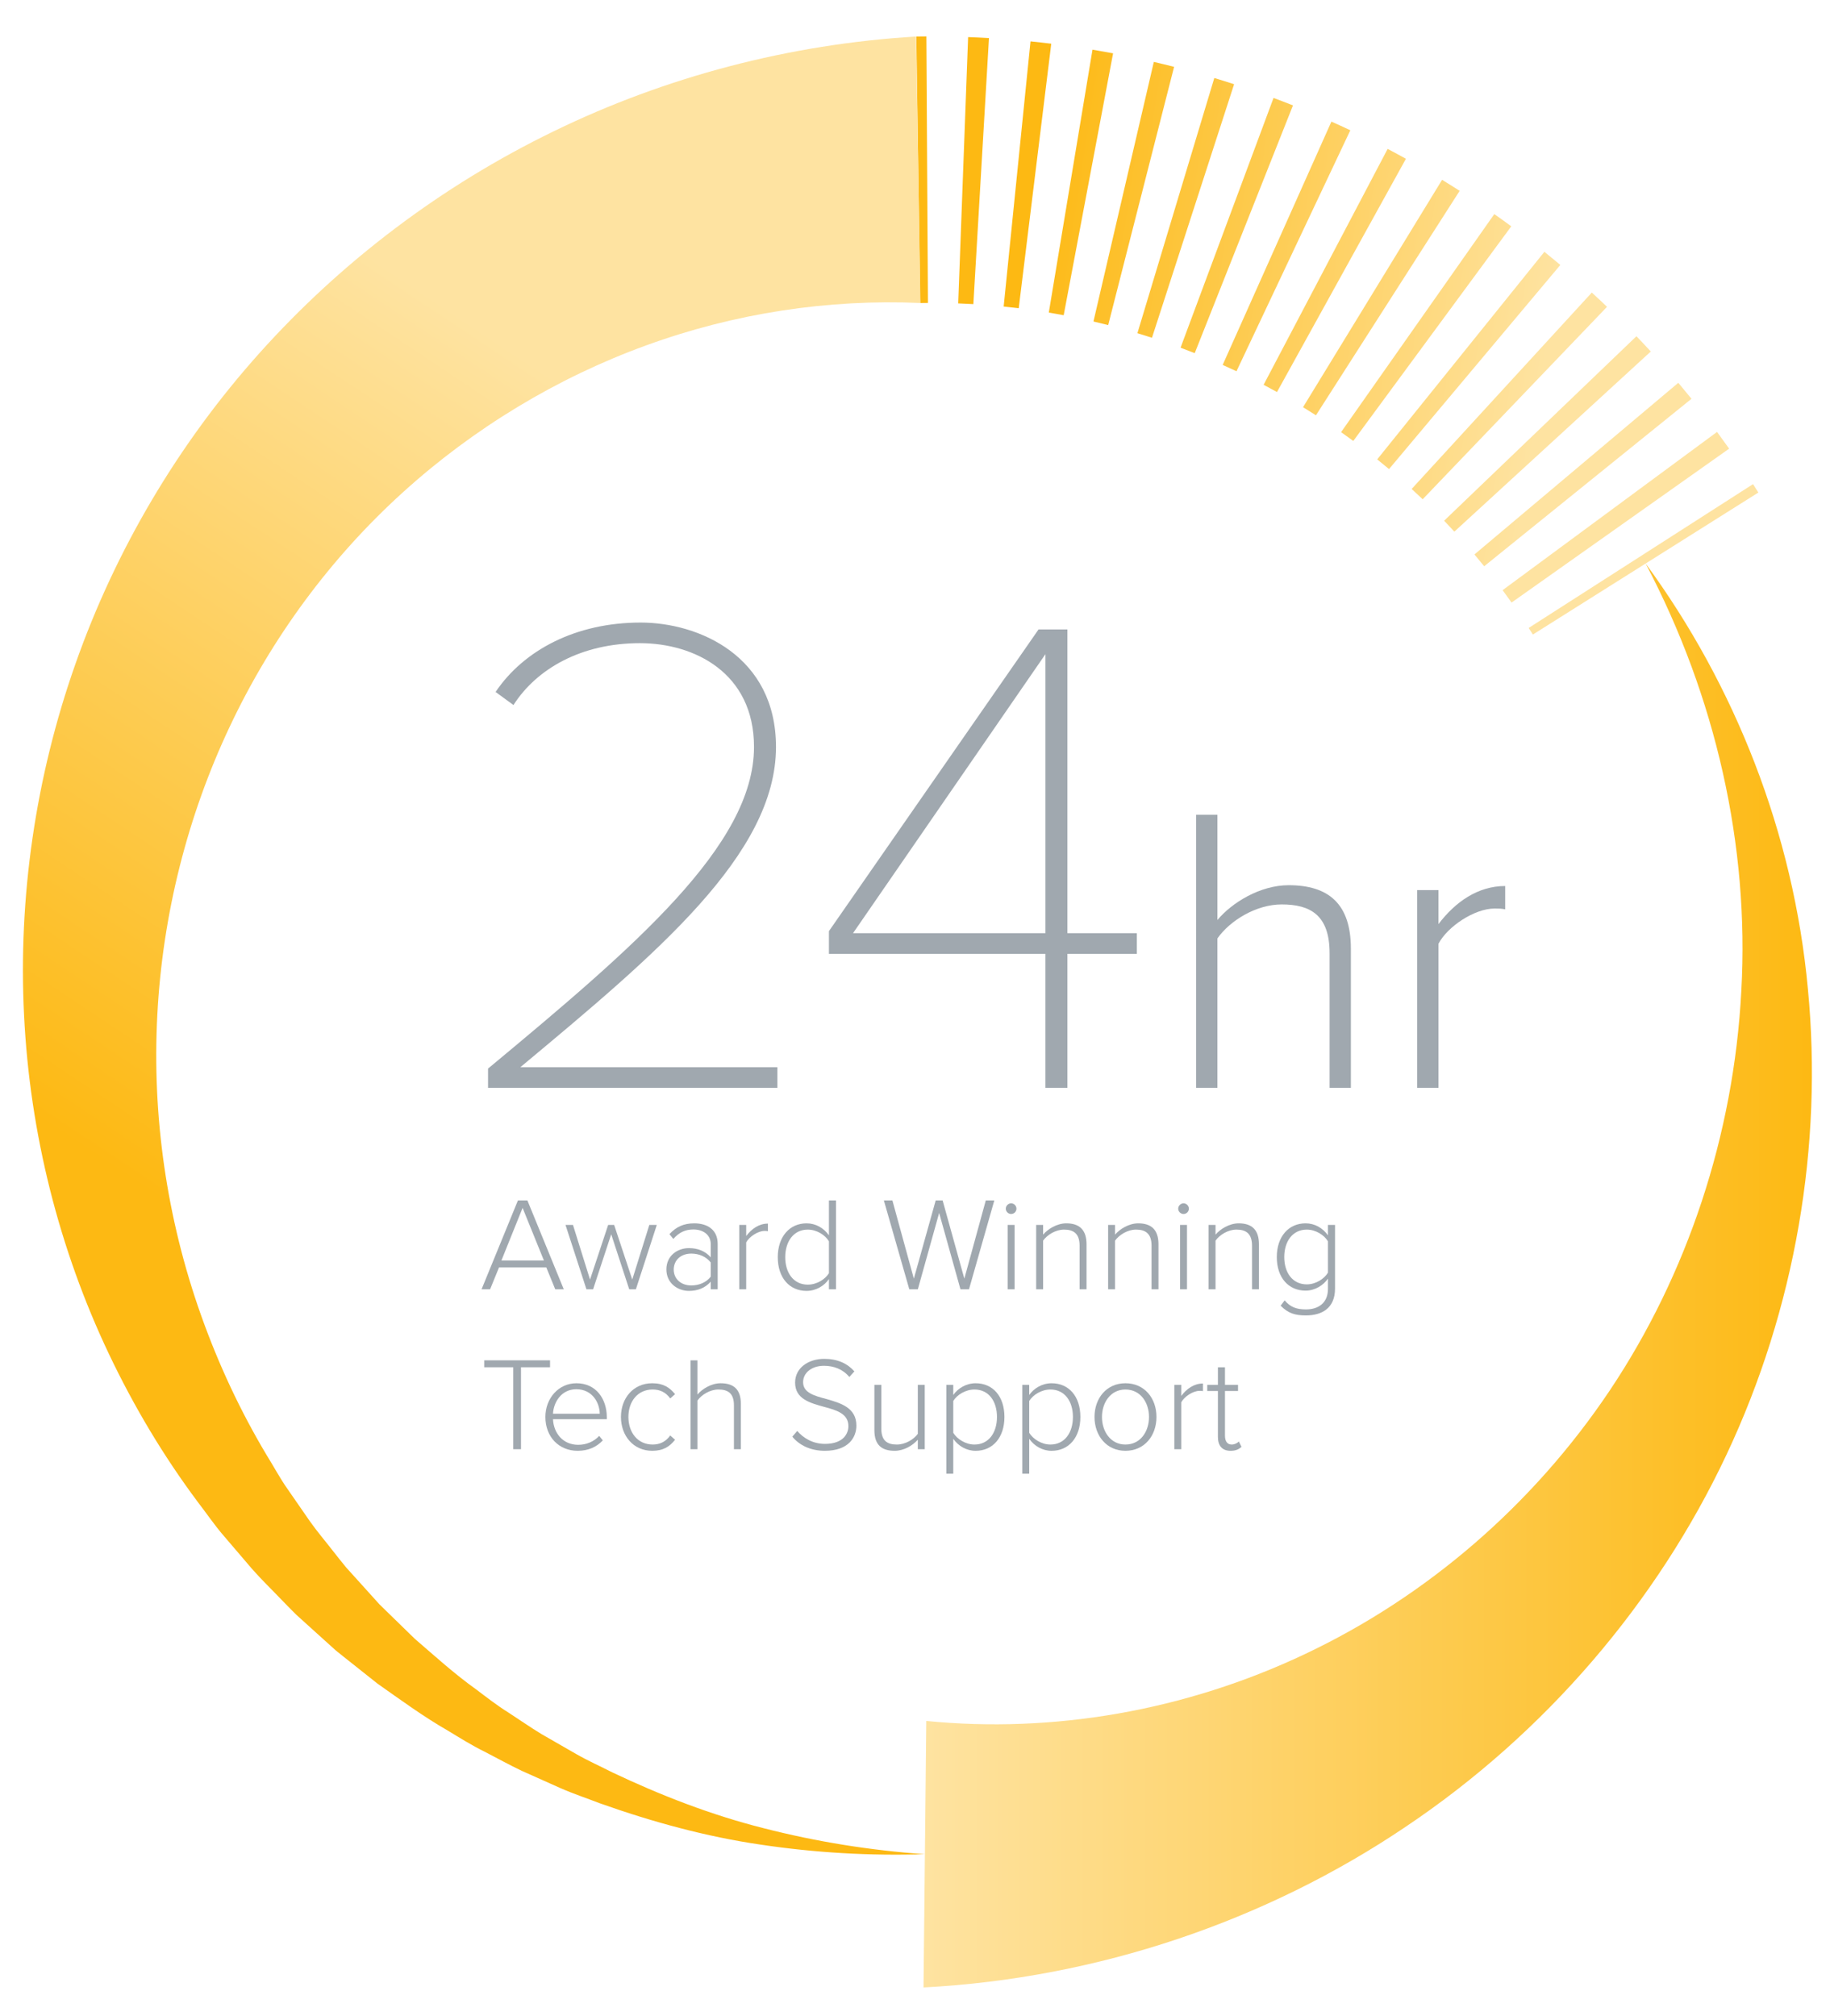
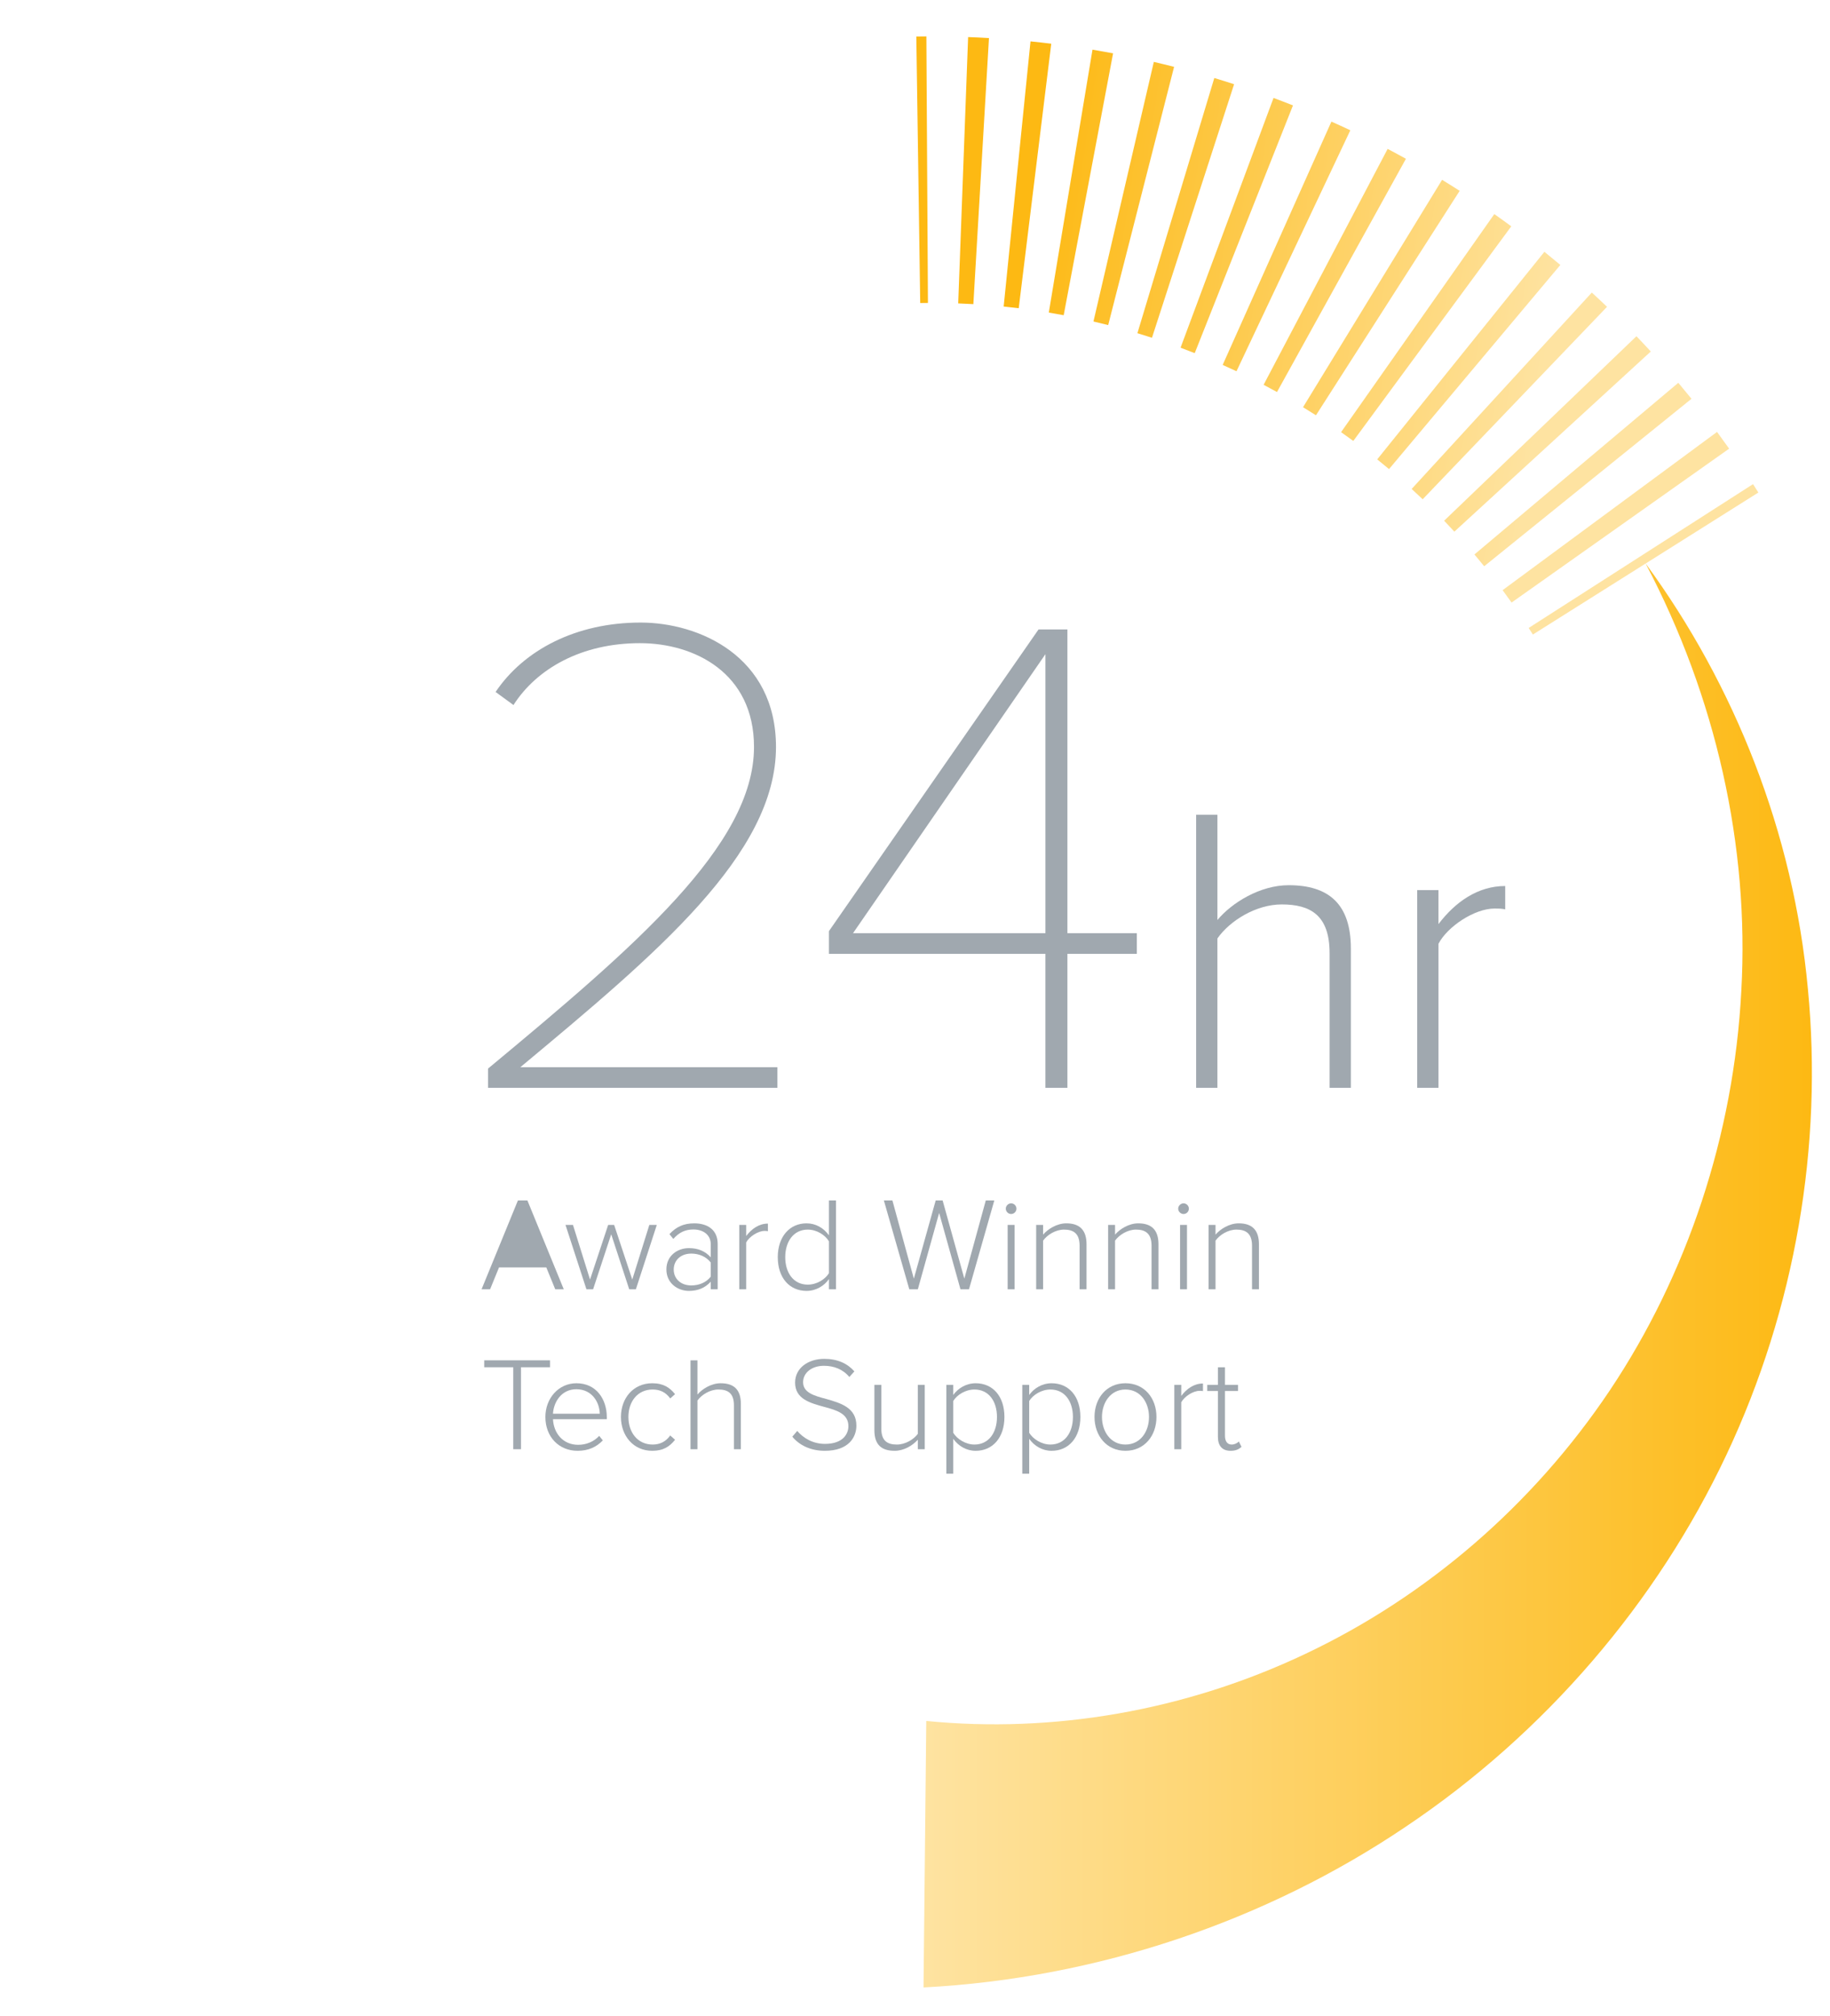
<svg xmlns="http://www.w3.org/2000/svg" version="1.1" x="0px" y="0px" viewBox="0 0 206 226.91" style="enable-background:new 0 0 206 226.91;" xml:space="preserve">
  <style type="text/css">
	.st0{fill:none;stroke:#D4D4D3;stroke-miterlimit:10;}
	.st1{fill:none;stroke:#FDB913;stroke-width:2.85;stroke-miterlimit:10;}
	.st2{fill:none;stroke:#FDB913;stroke-width:7;stroke-miterlimit:10;stroke-dasharray:12.206,12.206;}
	.st3{fill:none;stroke:#425160;stroke-miterlimit:10;}
	.st4{fill:none;stroke:#F4F4F4;stroke-miterlimit:10;}
	.st5{fill:none;stroke:#F5EDD8;stroke-width:0.979;stroke-miterlimit:10;}
	.st6{fill:none;stroke:#F6E5BC;stroke-width:0.958;stroke-miterlimit:10;}
	.st7{fill:none;stroke:#F8DEA0;stroke-width:0.937;stroke-miterlimit:10;}
	.st8{fill:none;stroke:#F9D684;stroke-width:0.916;stroke-miterlimit:10;}
	.st9{fill:none;stroke:#FACF67;stroke-width:0.895;stroke-miterlimit:10;}
	.st10{fill:none;stroke:#FBC74B;stroke-width:0.874;stroke-miterlimit:10;}
	.st11{fill:none;stroke:#FCC02F;stroke-width:0.853;stroke-miterlimit:10;}
	.st12{fill:none;stroke:#FDB913;stroke-width:0.832;stroke-miterlimit:10;}
	.st13{fill:none;stroke:#FDB913;stroke-width:20;stroke-miterlimit:10;}
	.st14{fill:none;stroke:#FDB913;stroke-width:3;stroke-miterlimit:10;}
	.st15{fill:none;stroke:#FDB913;stroke-width:3;stroke-miterlimit:10;stroke-dasharray:4.854,7.767;}
	.st16{fill:none;stroke:#6A6A6A;stroke-miterlimit:10;}
	.st17{fill:url(#SVGID_1_);}
	.st18{fill:none;}
	.st19{fill:url(#SVGID_2_);}
	.st20{fill:url(#SVGID_3_);}
	.st21{fill:none;stroke:#FDB913;stroke-width:7;stroke-miterlimit:10;stroke-dasharray:1.983,3.965;}
	.st22{fill:none;stroke:#FDB913;stroke-width:7.664;stroke-miterlimit:10;}
	.st23{fill:none;stroke:#FDB913;stroke-width:4.034;stroke-miterlimit:10;}
	.st24{fill:none;stroke:#FDB913;stroke-width:5.541;stroke-miterlimit:10;}
	.st25{fill:none;stroke:#FDB913;stroke-width:5.867;stroke-miterlimit:10;}
	.st26{fill:none;stroke:#FDB913;stroke-width:6;stroke-miterlimit:10;}
	.st27{fill:none;stroke:#425160;stroke-width:0.97;stroke-miterlimit:10;}
	.st28{fill:#A0A8AF;}
	.st29{fill:url(#SVGID_4_);}
	.st30{fill:url(#SVGID_5_);}
	.st31{fill:url(#SVGID_6_);}
	.st32{fill:none;stroke:#C1E1A0;stroke-miterlimit:10;}
	.st33{fill:none;stroke:#82C341;stroke-width:3.877;stroke-miterlimit:10;}
	.st34{fill:none;stroke:#F05336;stroke-miterlimit:10;}
	.st35{fill:none;stroke:#82C341;stroke-width:0.97;stroke-miterlimit:10;}
	.st36{fill:none;stroke:#82C341;stroke-miterlimit:10;}
	.st37{fill:none;stroke:#82C341;stroke-width:11.783;stroke-miterlimit:10;}
	.st38{fill:#EE4023;}
	.st39{fill:#D9DCDF;}
	.st40{fill:none;stroke:#C1E1A0;stroke-width:2;stroke-miterlimit:10;}
	.st41{fill:none;stroke:#A4D374;stroke-width:5.763;stroke-miterlimit:10;}
	.st42{fill:none;stroke:#82C341;stroke-width:8.068;stroke-miterlimit:10;}
	.st43{fill:#82C341;}
	.st44{opacity:0.15;fill:#82C341;}
	.st45{fill:none;stroke:#82C341;stroke-width:10.814;stroke-miterlimit:10;}
	.st46{fill:#81C346;}
	.st47{opacity:0.15;fill:#EE4023;}
	.st48{fill:url(#SVGID_7_);}
	.st49{opacity:0.35;fill:#82C341;}
	.st50{fill:#ADADAD;}
	.st51{fill:#646464;}
	.st52{fill:none;stroke:#010101;stroke-miterlimit:10;}
	.st53{fill:none;stroke:#646464;stroke-miterlimit:10;}
	.st54{fill:#010101;}
	.st55{fill:#A0A0A0;}
	.st56{fill:#828282;}
	.st57{opacity:0.15;}
	.st58{opacity:0.2;fill:#000006;}
	.st59{opacity:0.1;}
	.st60{opacity:0.2;}
	.st61{fill:url(#SVGID_8_);}
	.st62{fill:none;stroke:#82C341;stroke-width:30;stroke-miterlimit:10;}
	.st63{fill:none;stroke:#9BCF67;stroke-width:20;stroke-miterlimit:10;}
	.st64{fill:none;stroke:#CDE7B3;stroke-width:3;stroke-miterlimit:10;}
	.st65{fill:none;stroke:#B4DB8D;stroke-width:10;stroke-miterlimit:10;}
	.st66{fill:#F05336;}
	.st67{fill:#FFFFFF;}
	.st68{fill:none;stroke:#82C341;stroke-width:20;stroke-miterlimit:10;}
	.st69{opacity:0.3;}
	.st70{fill:none;stroke:#000000;stroke-miterlimit:10;}
	.st71{fill:none;stroke:#A1A1A1;stroke-miterlimit:10;}
	.st72{fill:none;stroke:#82C341;stroke-miterlimit:10;stroke-dasharray:5.878,5.878;}
	.st73{fill:#80C245;fill-opacity:0.1;stroke:#82C341;stroke-width:20;stroke-miterlimit:10;}
	.st74{fill:none;stroke:#FFFFFF;stroke-width:2;stroke-miterlimit:10;}
	.st75{opacity:0.641;}
	.st76{opacity:0.225;}
	.st77{opacity:0.217;}
	.st78{opacity:0.046;}
	.st79{opacity:0.042;}
	.st80{opacity:0.358;}
	.st81{opacity:0.677;}
	.st82{opacity:0.849;}
	.st83{opacity:0.914;}
	.st84{opacity:0.902;}
	.st85{opacity:0.819;}
	.st86{opacity:0.879;}
	.st87{opacity:0.846;}
	.st88{opacity:0.869;}
	.st89{opacity:0.897;}
	.st90{opacity:0.509;}
	.st91{opacity:0.111;}
	.st92{opacity:0.03;}
	.st93{opacity:0.054;}
	.st94{fill:url(#SVGID_9_);}
	.st95{fill:none;stroke:#80C245;stroke-width:5;stroke-miterlimit:10;}
	.st96{opacity:0.1;fill:#81C346;}
	.st97{fill:none;stroke:#82C341;stroke-width:6;stroke-miterlimit:10;}
	.st98{fill:none;stroke:#D9DCDF;stroke-width:2;stroke-miterlimit:10;}
	.st99{opacity:0.2;fill:none;stroke:#425160;stroke-width:2;stroke-miterlimit:10;stroke-dasharray:6;}
	.st100{fill:none;stroke:#82C341;stroke-width:2;stroke-miterlimit:10;}
	.st101{fill:none;stroke:#F8A99B;stroke-width:2;stroke-miterlimit:10;}
	.st102{fill:none;stroke:#F8A99B;stroke-miterlimit:10;}
	.st103{opacity:0.2;fill:none;stroke:#425160;stroke-width:20;stroke-miterlimit:10;}
	.st104{fill:none;stroke:#425160;stroke-width:20;stroke-miterlimit:10;}
	.st105{fill:none;stroke:#425160;stroke-width:20;stroke-miterlimit:10;stroke-dasharray:5.556,4.63;}
	.st106{fill:#B3B9BF;}
	.st107{fill:none;stroke:#00B5D1;stroke-width:8;stroke-miterlimit:10;}
	.st108{fill:none;stroke:#0088CE;stroke-width:3;stroke-miterlimit:10;}
	.st109{opacity:0.5;}
	.st110{fill:none;stroke:#808080;stroke-miterlimit:10;}
	.st111{fill:none;stroke:#999999;stroke-width:3;stroke-miterlimit:10;}
	.st112{fill:none;stroke:#00B5D1;stroke-width:16;stroke-miterlimit:10;}
	.st113{fill:none;stroke:#00B5D1;stroke-width:24;stroke-miterlimit:10;}
	.st114{fill:none;stroke:#00B5D1;stroke-width:30;stroke-miterlimit:10;}
	.st115{opacity:0.5;fill:none;stroke:#F05336;stroke-miterlimit:10;}
	.st116{fill:none;stroke:#00B5D1;stroke-miterlimit:10;}
	.st117{fill:none;stroke:#D4D4D3;stroke-width:0.97;stroke-miterlimit:10;}
	.st118{fill:#00B5D1;}
	.st119{fill:none;stroke:#FFFFFF;stroke-miterlimit:10;}
	.st120{opacity:0.5;fill:none;stroke:#C1E1A0;stroke-width:20;stroke-miterlimit:10;}
	.st121{opacity:0.2;fill:#82C341;}
	.st122{fill:none;stroke:#82C341;stroke-width:10;stroke-miterlimit:10;}
</style>
  <g id="Public_Cloud">
</g>
  <g id="Data">
    <g>
      <path class="st28" d="M54.938,120.286c16.478-13.693,29.939-25.143,29.939-36.206c0-8.355-6.73-11.682-12.843-11.682    c-6.575,0-11.604,2.862-14.234,6.963l-2.012-1.47c3.172-4.719,9.052-7.813,16.323-7.813c6.576,0,15.241,3.791,15.241,14.002    c0,12.068-13.461,23.286-28.779,36.051h28.934v2.321H54.938V120.286z" />
      <path class="st28" d="M117.682,107.366H93.312v-2.553l23.596-33.962h3.249v34.194h7.813v2.321h-7.813v15.086h-2.476V107.366z     M96.021,105.046h21.661V73.637L96.021,105.046z" />
      <path class="st28" d="M149.669,107.291c0-4.285-2.165-5.484-5.392-5.484c-2.856,0-5.806,1.797-7.234,3.825v16.82h-2.396V91.716    h2.396v11.843c1.613-1.935,4.792-3.917,8.019-3.917c4.516,0,7.004,2.12,7.004,7.143v15.668h-2.396V107.291z" />
      <path class="st28" d="M159.531,100.195h2.396v3.825c1.89-2.488,4.424-4.286,7.512-4.286v2.627    c-0.415-0.092-0.738-0.092-1.198-0.092c-2.259,0-5.3,2.027-6.313,3.963v16.221h-2.396V100.195z" />
    </g>
    <g>
-       <path class="st28" d="M61.498,142.669h-5.325l-1.005,2.46h-0.96l4.095-10.005h1.065l4.095,10.005h-0.96L61.498,142.669z     M56.443,141.889h4.785l-2.4-5.925L56.443,141.889z" />
+       <path class="st28" d="M61.498,142.669h-5.325l-1.005,2.46h-0.96l4.095-10.005h1.065l4.095,10.005h-0.96L61.498,142.669z     M56.443,141.889l-2.4-5.925L56.443,141.889z" />
      <path class="st28" d="M68.803,138.934l-2.039,6.195h-0.75l-2.355-7.245h0.84l1.92,6.15l2.04-6.15h0.675l2.04,6.15l1.92-6.15h0.84    l-2.354,7.245h-0.75L68.803,138.934z" />
      <path class="st28" d="M80.008,144.274c-0.645,0.705-1.454,1.035-2.459,1.035c-1.245,0-2.535-0.855-2.535-2.415    c0-1.575,1.274-2.4,2.535-2.4c1.005,0,1.829,0.33,2.459,1.035v-1.47c0-1.08-0.869-1.665-1.949-1.665    c-0.9,0-1.605,0.315-2.266,1.065l-0.435-0.54c0.75-0.81,1.59-1.215,2.79-1.215c1.47,0,2.64,0.705,2.64,2.325v5.1h-0.78V144.274z     M80.008,142.114c-0.51-0.66-1.319-1.005-2.189-1.005c-1.2,0-1.979,0.765-1.979,1.8c0,1.02,0.779,1.785,1.979,1.785    c0.87,0,1.68-0.33,2.189-0.99V142.114z" />
      <path class="st28" d="M83.219,137.884h0.78v1.245c0.615-0.81,1.439-1.395,2.444-1.395v0.855c-0.135-0.03-0.239-0.03-0.39-0.03    c-0.735,0-1.725,0.66-2.055,1.29v5.28h-0.78V137.884z" />
      <path class="st28" d="M93.313,143.974c-0.51,0.75-1.439,1.335-2.52,1.335c-1.92,0-3.24-1.47-3.24-3.795    c0-2.295,1.32-3.81,3.24-3.81c1.034,0,1.935,0.525,2.52,1.35v-3.93h0.795v10.005h-0.795V143.974z M93.313,139.729    c-0.42-0.705-1.365-1.32-2.385-1.32c-1.605,0-2.535,1.35-2.535,3.105c0,1.755,0.93,3.09,2.535,3.09c1.02,0,1.965-0.6,2.385-1.29    V139.729z" />
      <path class="st28" d="M105.719,136.534l-2.4,8.595h-0.96l-2.864-10.005h0.96l2.415,8.805l2.46-8.805h0.779l2.445,8.805    l2.415-8.805h0.96l-2.851,10.005h-0.96L105.719,136.534z" />
      <path class="st28" d="M113.219,136.054c0-0.33,0.285-0.6,0.6-0.6c0.33,0,0.601,0.27,0.601,0.6c0,0.33-0.271,0.6-0.601,0.6    C113.504,136.654,113.219,136.384,113.219,136.054z M113.429,137.884h0.78v7.245h-0.78V137.884z" />
      <path class="st28" d="M121.528,140.224c0-1.395-0.705-1.815-1.755-1.815c-0.93,0-1.89,0.585-2.354,1.245v5.475h-0.78v-7.245h0.78    v1.095c0.524-0.63,1.56-1.275,2.609-1.275c1.471,0,2.28,0.72,2.28,2.355v5.07h-0.78V140.224z" />
      <path class="st28" d="M129.628,140.224c0-1.395-0.705-1.815-1.755-1.815c-0.93,0-1.89,0.585-2.354,1.245v5.475h-0.78v-7.245h0.78    v1.095c0.524-0.63,1.56-1.275,2.609-1.275c1.471,0,2.28,0.72,2.28,2.355v5.07h-0.78V140.224z" />
      <path class="st28" d="M132.628,136.054c0-0.33,0.285-0.6,0.6-0.6c0.33,0,0.601,0.27,0.601,0.6c0,0.33-0.271,0.6-0.601,0.6    C132.913,136.654,132.628,136.384,132.628,136.054z M132.838,137.884h0.78v7.245h-0.78V137.884z" />
      <path class="st28" d="M140.938,140.224c0-1.395-0.705-1.815-1.755-1.815c-0.93,0-1.89,0.585-2.354,1.245v5.475h-0.78v-7.245h0.78    v1.095c0.524-0.63,1.56-1.275,2.609-1.275c1.471,0,2.28,0.72,2.28,2.355v5.07h-0.78V140.224z" />
-       <path class="st28" d="M144.612,146.374c0.63,0.75,1.32,1.02,2.4,1.02c1.319,0,2.475-0.66,2.475-2.325v-1.14    c-0.51,0.735-1.439,1.35-2.52,1.35c-1.92,0-3.24-1.455-3.24-3.78c0-2.295,1.32-3.795,3.24-3.795c1.034,0,1.935,0.525,2.52,1.35    v-1.17h0.795v7.17c0,2.22-1.5,3.015-3.27,3.015c-1.215,0-1.995-0.225-2.851-1.095L144.612,146.374z M149.487,139.729    c-0.42-0.705-1.38-1.32-2.385-1.32c-1.605,0-2.535,1.335-2.535,3.09s0.93,3.075,2.535,3.075c1.005,0,1.965-0.615,2.385-1.32    V139.729z" />
      <path class="st28" d="M57.778,153.904h-3.27v-0.78h7.409v0.78h-3.27v9.225h-0.87V153.904z" />
      <path class="st28" d="M64.889,155.704c2.205,0,3.42,1.755,3.42,3.84v0.21h-6.06c0.074,1.575,1.124,2.88,2.834,2.88    c0.915,0,1.755-0.345,2.37-1.005l0.405,0.51c-0.72,0.75-1.635,1.17-2.835,1.17c-2.115,0-3.63-1.575-3.63-3.81    C61.394,157.399,62.879,155.704,64.889,155.704z M62.249,159.139h5.265c-0.016-1.23-0.825-2.76-2.641-2.76    C63.163,156.379,62.309,157.879,62.249,159.139z" />
      <path class="st28" d="M73.424,155.704c1.26,0,1.979,0.495,2.564,1.23l-0.54,0.48c-0.525-0.72-1.185-1.005-1.979-1.005    c-1.695,0-2.73,1.35-2.73,3.09s1.035,3.105,2.73,3.105c0.795,0,1.454-0.3,1.979-1.02l0.54,0.48    c-0.585,0.75-1.305,1.245-2.564,1.245c-2.131,0-3.525-1.695-3.525-3.81S71.293,155.704,73.424,155.704z" />
      <path class="st28" d="M82.618,158.194c0-1.395-0.705-1.785-1.755-1.785c-0.93,0-1.89,0.585-2.354,1.245v5.475h-0.78v-10.005h0.78    v3.855c0.524-0.63,1.56-1.275,2.609-1.275c1.471,0,2.28,0.69,2.28,2.325v5.1h-0.78V158.194z" />
      <path class="st28" d="M89.743,161.074c0.645,0.75,1.694,1.455,3.12,1.455c2.055,0,2.64-1.14,2.64-1.995    c0-1.41-1.335-1.8-2.745-2.175c-1.575-0.435-3.255-0.885-3.255-2.73c0-1.635,1.47-2.67,3.285-2.67c1.5,0,2.609,0.525,3.39,1.41    l-0.57,0.63c-0.72-0.87-1.739-1.26-2.864-1.26c-1.335,0-2.34,0.765-2.34,1.845c0,1.185,1.244,1.53,2.609,1.89    c1.62,0.465,3.39,0.975,3.39,3c0,1.29-0.854,2.835-3.555,2.835c-1.649,0-2.895-0.66-3.659-1.59L89.743,161.074z" />
      <path class="st28" d="M103.317,162.064c-0.6,0.66-1.56,1.245-2.609,1.245c-1.485,0-2.28-0.69-2.28-2.325v-5.1h0.78v4.92    c0,1.41,0.705,1.8,1.755,1.8c0.93,0,1.875-0.555,2.354-1.2v-5.52h0.78v7.245h-0.78V162.064z" />
      <path class="st28" d="M106.527,165.889v-10.004h0.78v1.14c0.51-0.735,1.439-1.32,2.52-1.32c1.936,0,3.24,1.47,3.24,3.795    c0,2.31-1.305,3.81-3.24,3.81c-1.02,0-1.935-0.525-2.52-1.35v3.93H106.527z M109.692,156.409c-1.005,0-1.965,0.6-2.385,1.29v3.585    c0.42,0.69,1.38,1.32,2.385,1.32c1.62,0,2.535-1.35,2.535-3.105S111.312,156.409,109.692,156.409z" />
      <path class="st28" d="M115.077,165.889v-10.004h0.78v1.14c0.51-0.735,1.439-1.32,2.52-1.32c1.936,0,3.24,1.47,3.24,3.795    c0,2.31-1.305,3.81-3.24,3.81c-1.02,0-1.935-0.525-2.52-1.35v3.93H115.077z M118.242,156.409c-1.005,0-1.965,0.6-2.385,1.29v3.585    c0.42,0.69,1.38,1.32,2.385,1.32c1.62,0,2.535-1.35,2.535-3.105S119.862,156.409,118.242,156.409z" />
      <path class="st28" d="M123.207,159.499c0-2.115,1.365-3.795,3.479-3.795c2.146,0,3.495,1.68,3.495,3.795s-1.35,3.81-3.495,3.81    C124.572,163.309,123.207,161.614,123.207,159.499z M129.342,159.499c0-1.605-0.945-3.09-2.655-3.09c-1.68,0-2.64,1.485-2.64,3.09    c0,1.62,0.96,3.105,2.64,3.105C128.396,162.604,129.342,161.119,129.342,159.499z" />
      <path class="st28" d="M132.192,155.884h0.78v1.245c0.615-0.81,1.439-1.395,2.444-1.395v0.855c-0.135-0.03-0.239-0.03-0.39-0.03    c-0.735,0-1.725,0.66-2.055,1.29v5.28h-0.78V155.884z" />
      <path class="st28" d="M137.098,161.734v-5.16h-1.2v-0.69h1.2v-1.98h0.795v1.98h1.47v0.69h-1.47v5.04c0,0.585,0.24,0.99,0.75,0.99    c0.345,0,0.645-0.165,0.81-0.345l0.3,0.6c-0.285,0.27-0.63,0.45-1.229,0.45C137.562,163.309,137.098,162.724,137.098,161.734z" />
    </g>
    <linearGradient id="SVGID_1_" gradientUnits="userSpaceOnUse" x1="173.702" y1="42.394" x2="114.605" y2="33.543">
      <stop offset="0" style="stop-color:#FEE3A1" />
      <stop offset="1" style="stop-color:#FDB913" />
    </linearGradient>
    <path class="st17" d="M103.587,34.108l-0.439-29.997l1.132-0.012l0.176,30L103.587,34.108z M194.646,50.503   c-0.449-0.635-0.902-1.263-1.361-1.885l-24.139,17.813c0.34,0.461,0.676,0.926,1.008,1.396L194.646,50.503z M190.408,44.89   c-0.49-0.606-0.984-1.207-1.484-1.801l-22.949,19.323c0.369,0.438,0.734,0.882,1.096,1.329L190.408,44.89z M185.826,39.567   c-0.532-0.58-1.07-1.154-1.613-1.72l-21.65,20.768c0.389,0.405,0.772,0.814,1.152,1.229L185.826,39.567z M180.9,34.536   c-0.565-0.542-1.136-1.076-1.712-1.604l-20.279,22.107c0.416,0.382,0.83,0.769,1.239,1.161L180.9,34.536z M175.646,29.822   c-0.596-0.499-1.193-0.991-1.796-1.477L155.031,51.71c0.446,0.359,0.89,0.724,1.329,1.094L175.646,29.822z M170.122,25.475   c-0.632-0.466-1.27-0.924-1.911-1.375l-17.248,24.546c0.462,0.324,0.92,0.654,1.376,0.989L170.122,25.475z M164.312,21.481   c-0.656-0.42-1.315-0.833-1.979-1.238l-15.652,25.593c0.487,0.298,0.973,0.602,1.455,0.911L164.312,21.481z M158.263,17.873   c-0.684-0.378-1.369-0.748-2.06-1.111l-13.961,26.554c0.505,0.266,1.007,0.537,1.507,0.813L158.263,17.873z M152.003,14.666   c-0.706-0.334-1.415-0.66-2.128-0.978l-12.24,27.389c0.52,0.232,1.037,0.47,1.554,0.714L152.003,14.666z M145.548,11.865   c-0.726-0.288-1.455-0.568-2.188-0.841l-10.467,28.115c0.533,0.199,1.065,0.403,1.596,0.613L145.548,11.865z M138.921,9.479   c-0.741-0.24-1.484-0.473-2.229-0.697l-8.656,28.724c0.548,0.165,1.094,0.336,1.64,0.513L138.921,9.479z M132.165,7.524   c-0.759-0.194-1.519-0.379-2.281-0.556l-6.795,29.22c0.554,0.129,1.106,0.264,1.658,0.405L132.165,7.524z M125.298,6.002   c-0.771-0.145-1.544-0.282-2.318-0.411l-4.918,29.594c0.56,0.093,1.119,0.192,1.676,0.297L125.298,6.002z M118.338,4.92   c-0.777-0.096-1.556-0.183-2.336-0.262l-3.021,29.848c0.565,0.057,1.131,0.121,1.695,0.19L118.338,4.92z M111.326,4.285   c-0.781-0.046-1.564-0.083-2.347-0.112l-1.115,29.979c0.569,0.021,1.138,0.048,1.706,0.082L111.326,4.285z M197.937,55.441   l-0.601-0.946L172.08,70.686l0.472,0.741L197.937,55.441z" />
    <linearGradient id="SVGID_2_" gradientUnits="userSpaceOnUse" x1="102.543" y1="69.311" x2="46.316" y2="153.852">
      <stop offset="0" style="stop-color:#FEE3A1" />
      <stop offset="1" style="stop-color:#FDB913" />
    </linearGradient>
-     <path class="st19" d="M104.114,208.716c-6.157,0.199-12.356-0.158-18.51-1.08c-6.162-0.902-12.214-2.564-18.128-4.666   c-1.461-0.569-2.963-1.061-4.4-1.698l-4.318-1.929c-1.426-0.675-2.804-1.445-4.213-2.168c-1.423-0.7-2.764-1.54-4.12-2.362   c-2.759-1.579-5.318-3.464-7.93-5.296l-3.749-2.976l-0.936-0.75l-0.889-0.802l-1.781-1.608l-1.783-1.614   c-0.577-0.556-1.123-1.142-1.687-1.712c-1.105-1.161-2.272-2.276-3.329-3.486l-3.138-3.672c-1.059-1.219-1.958-2.557-2.946-3.836   c-3.864-5.175-7.203-10.776-10.004-16.669c-5.6-11.789-8.889-24.815-9.543-38.092c-0.668-13.274,1.277-26.789,5.776-39.551   c4.485-12.763,11.544-24.769,20.751-35.037c9.212-10.275,20.458-18.793,33.072-24.924c12.609-6.145,26.573-9.826,40.815-10.677   l0.488,29.996c-10.368-0.458-20.921,1.141-30.893,4.778C62.741,42.51,53.321,48.182,45.3,55.467   c-8.035,7.29-14.697,16.27-19.435,26.318c-4.746,10.042-7.568,21.137-8.156,32.471c-0.6,11.332,1.047,22.894,4.929,33.812   c1.942,5.456,4.408,10.771,7.421,15.796c0.775,1.24,1.462,2.55,2.31,3.745l2.51,3.627c0.85,1.203,1.811,2.318,2.713,3.487   c0.462,0.575,0.907,1.167,1.385,1.73l1.485,1.643l1.488,1.649l0.745,0.826l0.793,0.777l3.19,3.109   c2.247,1.937,4.459,3.953,6.891,5.688c1.193,0.9,2.375,1.825,3.645,2.616c1.256,0.812,2.487,1.679,3.772,2.455l3.912,2.247   c1.308,0.749,2.687,1.357,4.032,2.047c5.448,2.583,11.139,4.798,17.056,6.287C91.892,207.31,97.963,208.29,104.114,208.716z" />
    <linearGradient id="SVGID_3_" gradientUnits="userSpaceOnUse" x1="103.959" y1="143.575" x2="203.962" y2="143.575">
      <stop offset="0" style="stop-color:#FEE3A1" />
      <stop offset="1" style="stop-color:#FDB913" />
    </linearGradient>
    <path class="st20" d="M185.245,63.434c10.023,13.663,16.653,30.326,18.269,47.909c1.686,17.547-1.375,35.882-9.188,52.45   c-7.799,16.55-20.344,31.275-36.073,41.824c-15.701,10.598-34.673,17.079-54.293,18.099l0.309-29.999   c14.237,1.411,29.125-1.118,42.675-7.551c13.571-6.417,25.576-16.676,34.281-29.676c8.686-12.995,13.943-28.678,14.792-44.959   C196.935,95.243,193.159,78.448,185.245,63.434z" />
  </g>
  <g id="Network">
</g>
  <g id="Email">
</g>
</svg>